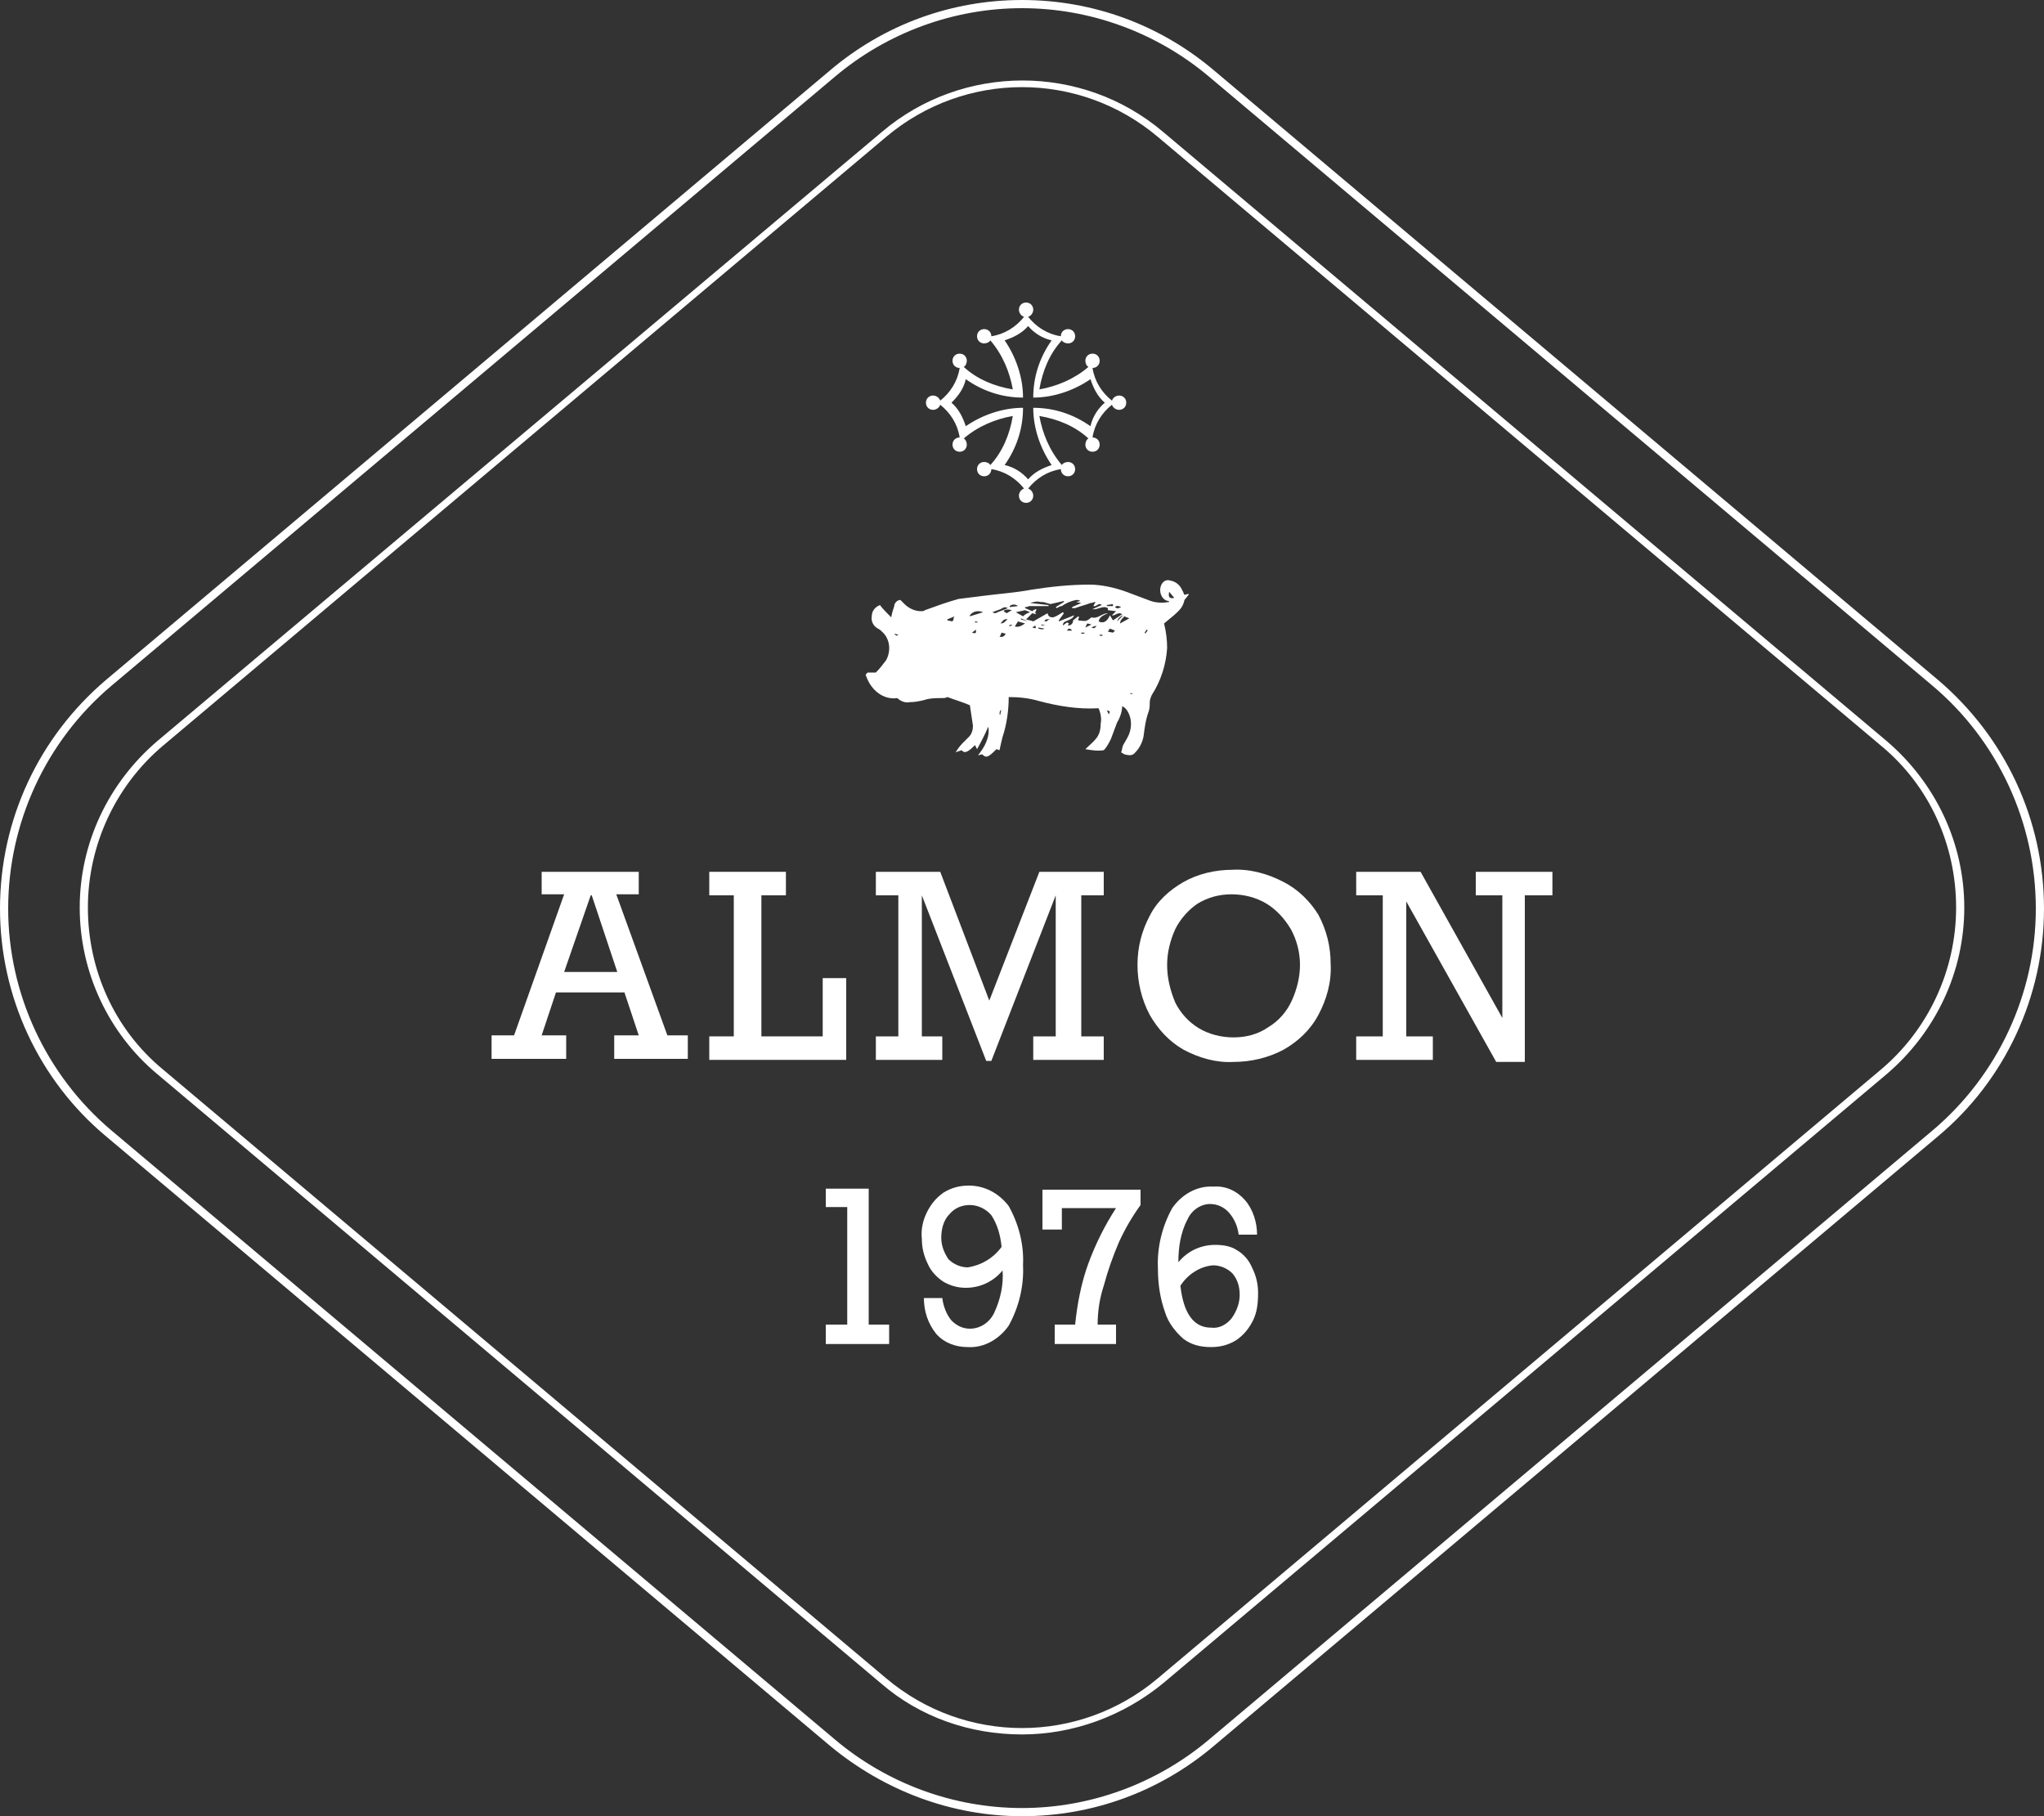
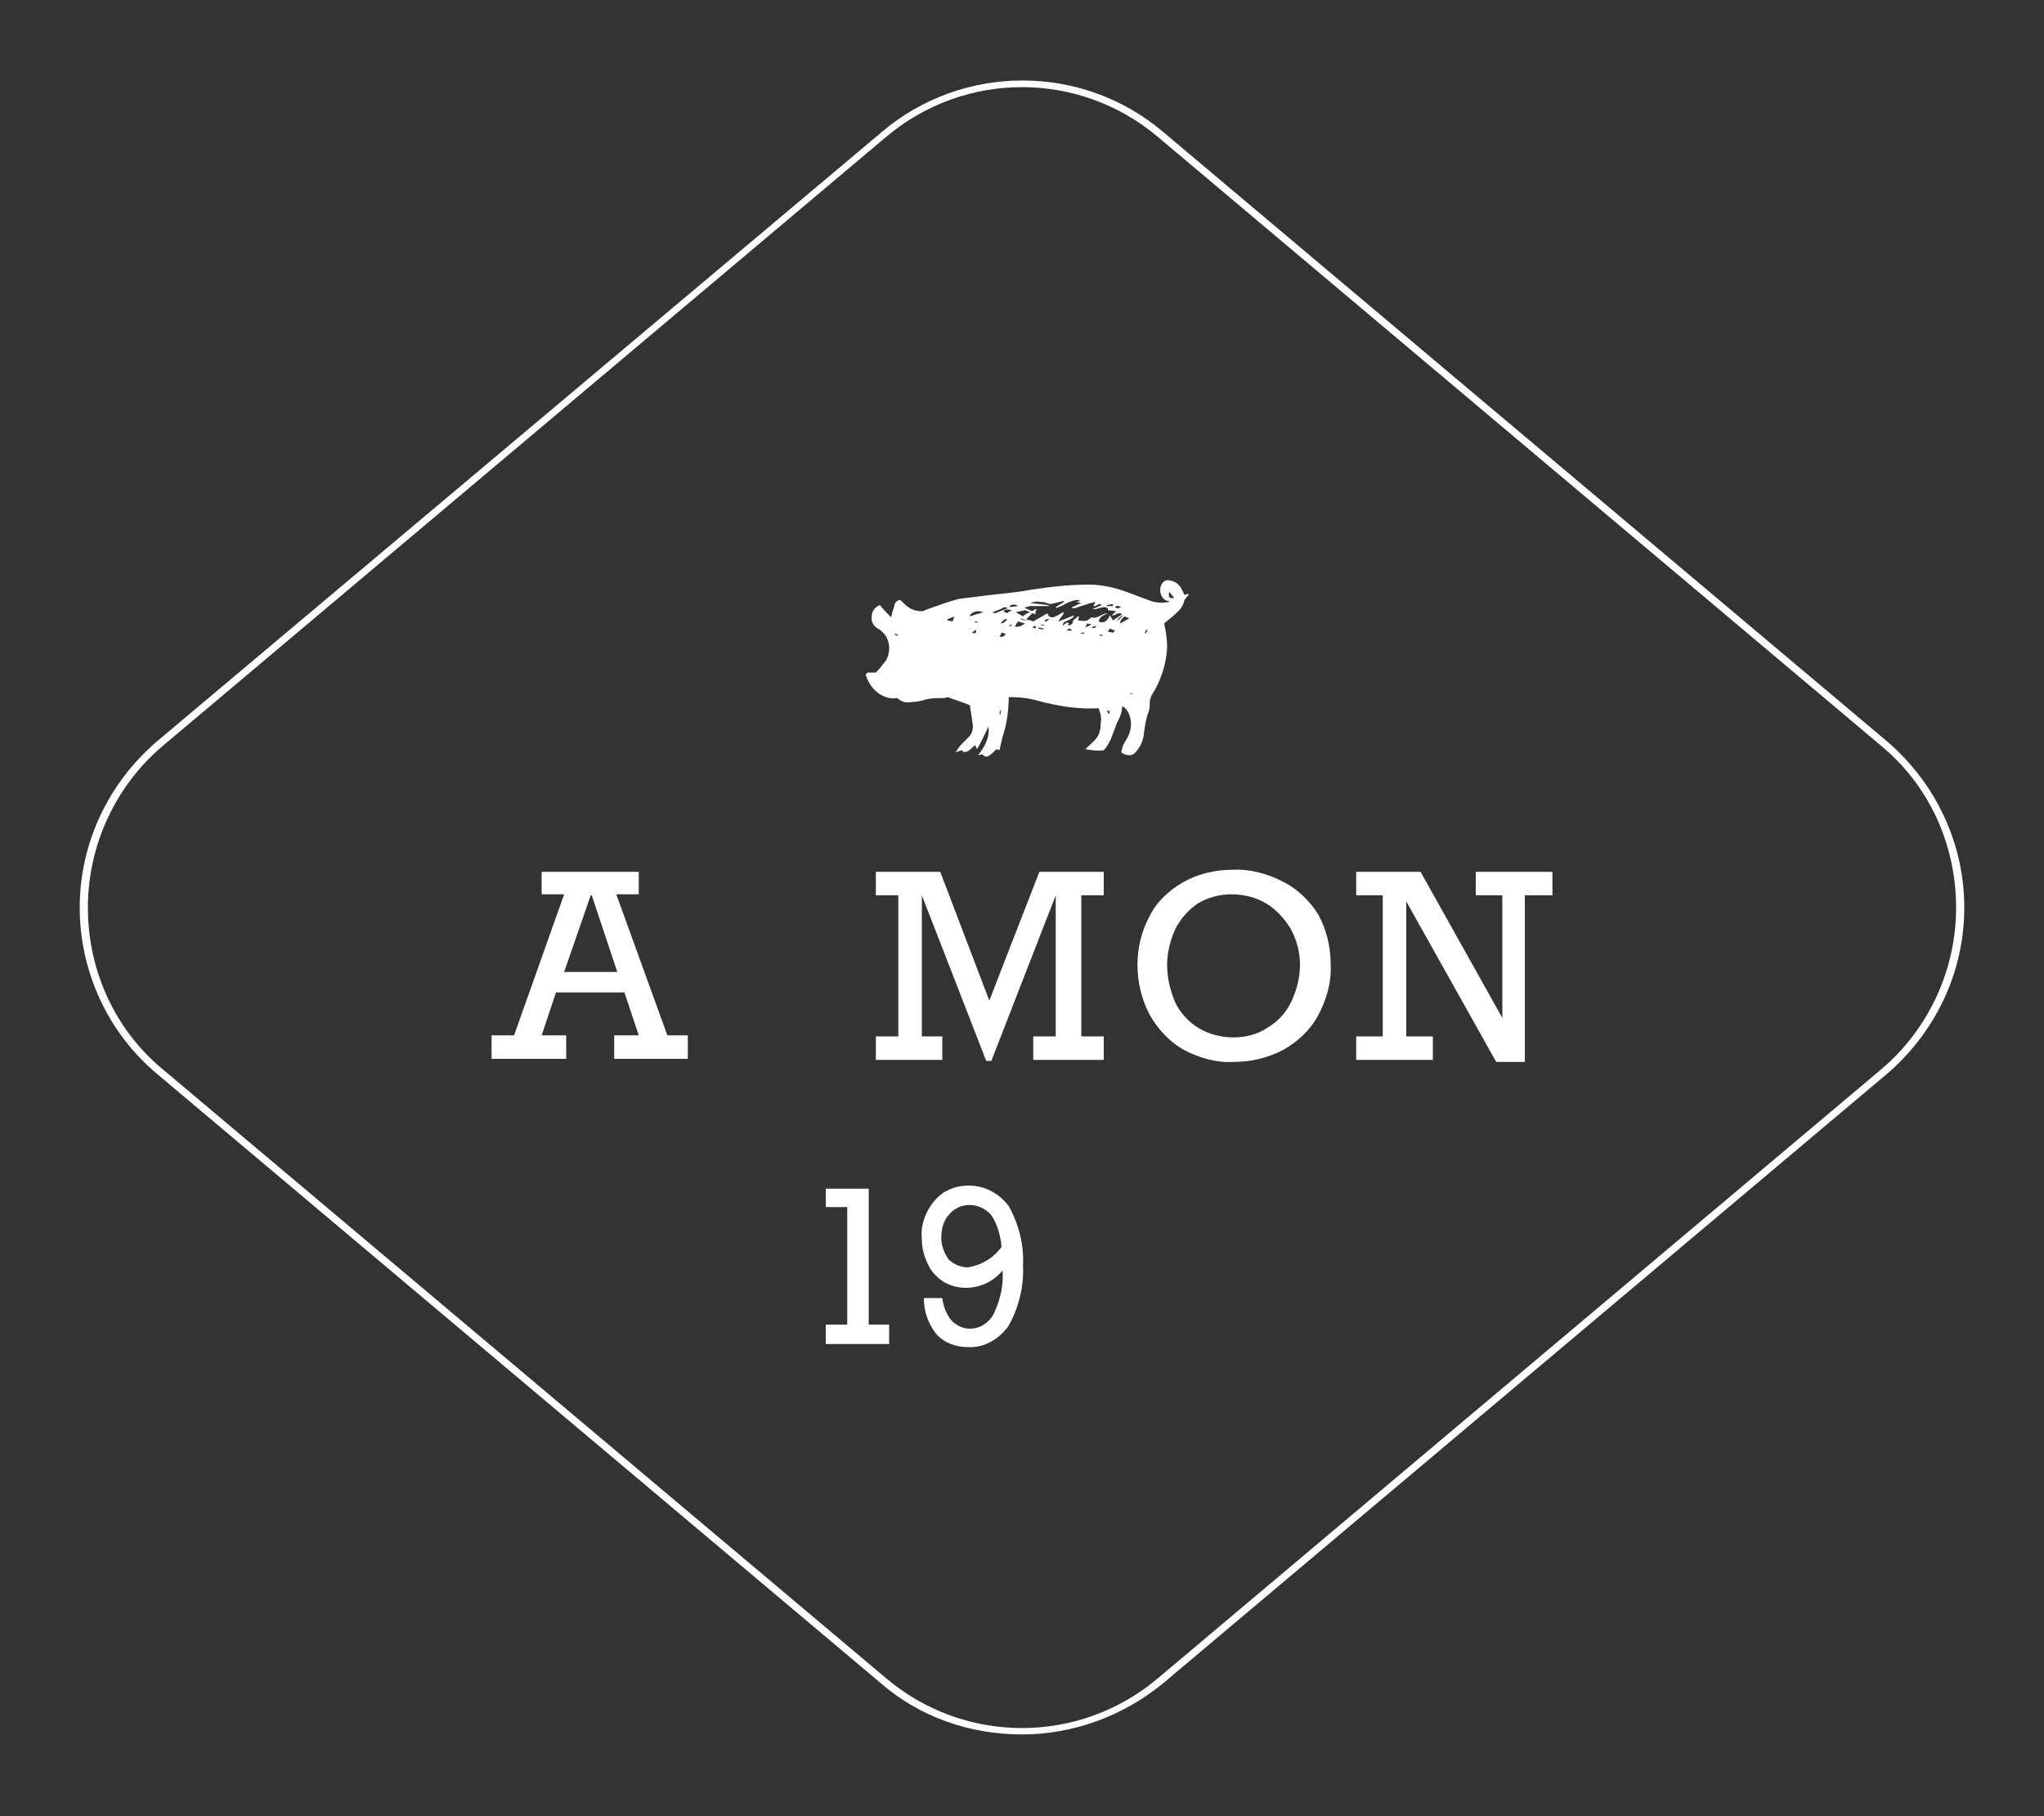
<svg xmlns="http://www.w3.org/2000/svg" viewBox="0 0 200 177.7" style="fill:#fff">
  <rect x="0" y="0" width="200" height="177.7" fill="#333333" stroke="none" />
-   <path d="M189.6,66.5L118.8,6.9C113.5,2.4,106.9,0,100,0c-6.9,0-13.5,2.4-18.8,6.9L10.4,66.5C3.8,72.1,0,80.2,0,88.9 c0,8.6,3.8,16.8,10.4,22.3l70.8,59.6c5.3,4.4,11.9,6.9,18.8,6.9c6.9,0,13.5-2.4,18.8-6.9l70.8-59.6c6.6-5.5,10.4-13.7,10.4-22.3 C200,80.2,196.2,72.1,189.6,66.5z M189.1,110.6l-70.8,59.6c-5.1,4.3-11.6,6.7-18.3,6.7c-6.7,0-13.2-2.4-18.3-6.7l-70.8-59.6 C4.5,105.2,0.8,97.2,0.8,88.9c0-8.4,3.7-16.4,10.1-21.8L81.7,7.5c5.1-4.3,11.6-6.7,18.3-6.7c6.7,0,13.2,2.4,18.3,6.7l70.8,59.6 c6.4,5.4,10.1,13.4,10.1,21.8C199.2,97.2,195.5,105.2,189.1,110.6L189.1,110.6z" />
  <path d="M184.6,72.5l-70.8-59.6c-7.9-6.7-19.6-6.7-27.5,0L15.4,72.5c-4.8,4.1-7.6,10-7.6,16.3c0,6.3,2.8,12.3,7.6,16.3l70.8,59.6 c3.8,3.3,8.7,5,13.8,5c5,0,9.9-1.8,13.8-5l70.8-59.6c4.8-4.1,7.6-10,7.6-16.3C192.2,82.5,189.4,76.6,184.6,72.5z M184.1,104.6 l-70.8,59.6c-7.7,6.5-18.9,6.5-26.6,0l-70.8-59.6c-4.7-3.9-7.3-9.7-7.3-15.8c0-6.1,2.7-11.9,7.3-15.8l70.8-59.6 c7.7-6.5,18.9-6.5,26.6,0l70.8,59.6c4.7,3.9,7.3,9.7,7.3,15.8C191.4,94.9,188.7,100.7,184.1,104.6L184.1,104.6z" />
-   <path d="M91.3,40.1c0.3,0,0.6-0.2,0.7-0.5l0,0c1,0.8,1.7,1.9,1.9,3.2l0,0h0c-0.4,0-0.7,0.3-0.7,0.7c0,0,0,0,0,0 c0,0.4,0.3,0.7,0.7,0.7c0,0,0,0,0,0c0.4,0,0.7-0.3,0.7-0.7c0-0.2-0.1-0.5-0.3-0.6l0,0c1.4-1.2,3.1-1.9,4.8-2.2 c-0.3,1.8-1,3.5-2.2,4.8l0,0c-0.1-0.2-0.4-0.3-0.6-0.3c-0.4,0-0.7,0.3-0.7,0.7c0,0.4,0.3,0.7,0.7,0.7c0,0,0,0,0,0 c0.4,0,0.7-0.3,0.7-0.7c0,0,0,0,0,0v0l0,0c1.3,0.2,2.4,0.9,3.2,1.9l0,0c-0.3,0.1-0.5,0.4-0.5,0.7c0,0.4,0.3,0.7,0.7,0.7 c0.4,0,0.7-0.3,0.7-0.7c0-0.3-0.2-0.6-0.5-0.7l0,0c0.8-1,1.9-1.7,3.2-1.9l0,0v0c0,0.4,0.3,0.7,0.7,0.7c0,0,0,0,0,0 c0.4,0,0.7-0.3,0.7-0.7c0,0,0,0,0,0c0-0.4-0.3-0.7-0.7-0.7c0,0,0,0,0,0c-0.2,0-0.5,0.1-0.6,0.3l0,0c-1.2-1.4-1.9-3.1-2.2-4.8 c1.8,0.3,3.5,1,4.8,2.2l0,0c-0.2,0.1-0.3,0.4-0.3,0.6c0,0.4,0.3,0.7,0.7,0.7c0.4,0,0.7-0.3,0.7-0.7c0-0.4-0.3-0.7-0.7-0.7l0,0h0l0,0 c0.2-1.3,0.9-2.4,1.9-3.2l0,0c0.1,0.3,0.4,0.5,0.7,0.5c0.4,0,0.7-0.3,0.7-0.7c0-0.4-0.3-0.7-0.7-0.7l0,0c-0.3,0-0.6,0.2-0.7,0.5l0,0 c-1-0.8-1.7-1.9-1.9-3.2h0c0.4,0,0.7-0.3,0.7-0.7c0-0.4-0.3-0.7-0.7-0.7l0,0c-0.4,0-0.7,0.3-0.7,0.7c0,0.2,0.1,0.5,0.3,0.6l0,0 c-1.4,1.2-3.1,1.9-4.8,2.2c0.3-1.8,1-3.5,2.2-4.8l0,0c0.1,0.2,0.4,0.3,0.6,0.3c0.4,0,0.7-0.3,0.7-0.7c0,0,0,0,0,0 c0-0.4-0.3-0.7-0.7-0.7l0,0c-0.4,0-0.7,0.3-0.7,0.7c0,0,0,0,0,0v0l0,0c-1.3-0.2-2.4-0.9-3.2-1.9l0,0c0.3-0.1,0.5-0.4,0.5-0.7 c0-0.4-0.3-0.7-0.7-0.7c-0.4,0-0.7,0.3-0.7,0.7c0,0.3,0.2,0.6,0.5,0.7l0,0c-0.8,1-1.9,1.7-3.2,1.9l0,0v0c0-0.4-0.3-0.7-0.7-0.7 c-0.4,0-0.7,0.3-0.7,0.7c0,0.4,0.3,0.7,0.7,0.7c0.2,0,0.5-0.1,0.6-0.3l0,0c1.2,1.4,1.9,3.1,2.2,4.8c-1.8-0.3-3.5-1-4.8-2.2l0,0 c0.2-0.1,0.3-0.4,0.3-0.6c0-0.4-0.3-0.7-0.7-0.7c-0.4,0-0.7,0.3-0.7,0.7l0,0c0,0.4,0.3,0.7,0.7,0.7c0,0,0,0,0,0h0 c-0.2,1.3-0.9,2.4-1.9,3.2l0,0c-0.1-0.3-0.4-0.5-0.7-0.5c-0.4,0-0.7,0.3-0.7,0.7l0,0C90.6,39.8,90.9,40.1,91.3,40.1z M94.5,37.1 c1.7,1.2,3.6,1.8,5.6,1.8c0-2-0.7-4-1.8-5.6c0.9-0.3,1.7-0.7,2.3-1.4c0.6,0.7,1.4,1.2,2.3,1.4c-1.2,1.7-1.8,3.6-1.8,5.6 c2,0,4-0.7,5.6-1.8c0.3,0.9,0.7,1.7,1.4,2.3c-0.7,0.6-1.2,1.4-1.4,2.3c-1.7-1.2-3.6-1.8-5.6-1.8c0,2,0.7,4,1.8,5.6 c-0.9,0.3-1.7,0.7-2.3,1.4c-0.6-0.7-1.4-1.2-2.3-1.4c1.2-1.7,1.8-3.6,1.8-5.6c-2,0-4,0.7-5.6,1.8c-0.3-0.9-0.7-1.7-1.4-2.3 C93.8,38.7,94.3,38,94.5,37.1L94.5,37.1z" />
  <path d="M87.8,68.3c0.3,0.3,0.8,0.5,1.2,0.4c0.5,0,1-0.1,1.4-0.2c0.6-0.2,1.2-0.2,1.8-0.2c0.2,0,0.3,0,0.5-0.1 c0.8,0.3,1.5,0.5,2.2,0.8c0.1,0.7,0.2,1.3,0.3,2c0,0.4-0.1,0.8-0.4,1.1c-0.2,0.2-0.4,0.4-0.6,0.6c-0.3,0.3-0.5,0.6-0.7,0.9l0.6-0.2 c0.3,0.4,0.7,0.1,1.3-0.5l0.2,0.4c0.4-0.7,0.8-1.5,1.1-2.2c0.1,0.5,0,1-0.2,1.5c-0.2,0.5-0.5,0.9-0.8,1.3l0.4-0.1 c0.4,0.4,0.6,0.3,1.4-0.5l0.3,0.1c0.1-0.5,0.2-0.9,0.3-1.3c0.4-1.2,0.6-2.6,0.6-3.9c1,0,2,0.1,3,0.4c1.9,0.5,3.8,0.8,5.7,0.7 c0,0,0.1,0,0.1,0c0.2,0.5,0.3,1,0.2,1.5c0,0.5-0.1,1-0.4,1.4c-0.3,0.4-0.7,0.7-1.1,1.1c0.6,0.1,1.2,0.2,1.8,0.1 c0.3-0.3,0.5-0.7,0.7-1.1c0.2-0.5,0.4-1.1,0.6-1.6c0.3-0.5,0.5-1.1,0.5-1.6c0.1,0,0.1,0.1,0.2,0.1c0.1,0.1,0.1,0.1,0.2,0.2 c0.6,0.8,0.6,1.9,0.1,2.8c-0.1,0.2-0.3,0.5-0.4,0.7c-0.1,0.2-0.1,0.5-0.2,0.7c0.1,0.1,0.2,0.1,0.3,0.2c0.4,0.1,0.8,0.2,1.1-0.2 c0.4-0.4,0.7-1,0.8-1.6c0.1-0.8,0.2-1.6,0.5-2.4c0.1-0.3,0.1-0.6,0.1-0.9c0-0.2,0.1-0.5,0.2-0.7c0.9-1.4,1.4-3,1.5-4.6 c0-0.8-0.1-1.6-0.3-2.4c1.6-1.3,1.8-1.5,2-2.3l0.4-0.5l0-0.1l-0.4,0.1c-0.1-0.1-0.1-0.3-0.2-0.4c-0.2-0.5-0.6-0.9-1.2-1 c-0.3-0.1-0.6,0-0.8,0.3c-0.4,0.6-0.1,1.6,0.6,1.7c0,0,0.1,0,0.1,0.1c-0.6,0.1-1.2,0.1-1.8-0.1c-0.8-0.3-1.6-0.6-2.4-0.9 c-1.1-0.4-2.4-0.7-3.6-0.7c-1.9,0-3.8,0.2-5.7,0.5c-1.6,0.3-3.2,0.4-4.7,0.6c-0.8,0.1-1.6,0.2-2.4,0.3c-1.1,0.3-2.2,0.7-3.3,1.1 c-0.1,0.1-0.2,0.1-0.4,0.1c-0.6,0-1.2-0.3-1.6-0.7c-0.1-0.1-0.3-0.3-0.4-0.4c-0.3,0-0.6,0.3-0.6,0.6c-0.1,0.3-0.2,0.6-0.3,1.1 c-0.4-0.4-0.8-0.8-1.1-1.2c-0.5,0.2-0.8,0.6-0.8,1.1c-0.1,0.5,0.2,1,0.6,1.2c0.2,0.1,0.3,0.2,0.4,0.3c0.8,0.7,0.9,1.9,0.4,2.8 c-0.3,0.4-0.6,0.8-1,1.2l-0.8,0l-0.2,0.2C85.2,67.6,86.5,68.5,87.8,68.3z M114.4,57.9l0.5,0.6C114.4,58.6,114.3,58.4,114.4,57.9z M112.2,61.6c0,0,0.1,0.1,0.1,0.1c-0.1,0.1-0.2,0.2-0.2,0.3l-0.1-0.1L112.2,61.6z M97.9,69.9c0,0-0.1,0-0.1,0c0-0.1,0-0.3,0.1-0.4 l0.1,0C97.9,69.6,97.9,69.7,97.9,69.9L97.9,69.9z M97.8,62.3c0.1-0.1,0.1-0.2,0.2-0.4l0.4,0.1C98.2,62.4,98,62.3,97.8,62.3 L97.8,62.3z M97.9,61c0.2-0.2,0.3-0.5,0.7-0.4C98.4,60.7,98.3,61,97.9,61L97.9,61z M98.5,60l-0.3-0.2c0.1-0.2,0.5-0.2,0.8-0.1 L98.5,60z M98.8,61.3c0,0,0-0.1-0.1-0.1l0.3-0.1l0,0.1C99,61.2,98.9,61.2,98.8,61.3L98.8,61.3z M99.3,61.3c0.1-0.2,0.2-0.3,0.3-0.5 l0.7,0.2C100,61.2,99.7,61.4,99.3,61.3L99.3,61.3z M100.6,60.8l-0.7-0.2c0,0,0-0.1,0-0.1L100.6,60.8L100.6,60.8z M101,61.4l0.3-0.2 C101.4,61.5,101.4,61.5,101,61.4L101,61.4z M101.6,61.5c0,0,0-0.1,0-0.1l0.6,0.1C102,61.6,102,61.6,101.6,61.5L101.6,61.5z M102.3,61.2l-0.4,0c0,0,0-0.1,0-0.1l0.4,0.1L102.3,61.2z M102.4,60.8l-0.2,0c0.1-0.3,0.3-0.2,0.6-0.2 C102.6,60.6,102.5,60.7,102.4,60.8L102.4,60.8z M104.4,61.7c0.1-0.2,0.3-0.3,0.5,0H104.4z M106.1,62h-0.3l0-0.1l0.3,0L106.1,62z M106.2,61.4c0.1-0.2,0.1-0.3,0.2-0.4l0.4,0.1L106.2,61.4z M106.8,61.4c0.1-0.1,0.3-0.1,0.5-0.2C107.1,61.5,107.1,61.5,106.8,61.4 L106.8,61.4z M107.9,62.2l-0.3,0c0,0,0-0.1,0-0.1c0.1,0,0.1,0,0.2,0C107.8,62.1,107.9,62.1,107.9,62.2L107.9,62.2z M108.5,69.9 l-0.2-0.4l0.3,0.1L108.5,69.9z M108.9,61.9l-0.5-0.1l0.2-0.3l0.5,0.2C109,61.8,108.9,61.9,108.9,61.9L108.9,61.9z M110.9,67.9h-0.3 v-0.1L110.9,67.9L110.9,67.9z M110.5,60.5l-0.9,0.5c0-0.4,0.3-0.5,0.4-0.7L110.5,60.5z M109.3,60.8c0.1-0.3,0.3-0.5,0.6-0.6 L109.3,60.8z M109.7,59.4c-0.2,0.1-0.4,0.2-0.6,0C109.3,59.2,109.5,59.3,109.7,59.4L109.7,59.4z M108.9,59.1c0,0.1,0,0.1,0,0.2h-0.6 v-0.1L108.9,59.1z M100.7,59.3c0.5,0,0.9,0,1.4,0c0.2,0,0.3,0,0.5,0c0,0,0-0.1,0-0.1l-1.8-0.2c0.3-0.1,0.7-0.2,1-0.1 c0.2,0,0.4,0,0.6,0.1c0.1,0,0.3,0.1,0.4,0.1l1.3-0.3l0,0.1l-0.8,0.5l0.1,0.1c0.2-0.1,0.3-0.2,0.5-0.2c0.4-0.3,0.9-0.5,1.4-0.6 c0.1,0,0.3,0,0.4,0.1l-0.4,0.1l0.5,0.1l-0.9,0.4c0,0,0,0.1,0,0.1c0.1,0,0.2,0,0.3,0c0.5-0.2,1-0.3,1.5-0.5c0.2,0,0.3-0.1,0.5-0.1 c-0.1,0.2-0.2,0.3-0.2,0.4c0.3,0.1,0.5-0.4,0.8-0.1l-0.9,0.4c0.5,0.1,1-0.4,1.5-0.1l0,0.2l0.8,0.1l-0.4,0.4c0.3,0.1,0.6-0.4,1-0.1 l-0.9,0.6l-0.3-0.5c-0.3,0.7-0.7,0.8-1.1,0.6c0.1-0.5,0.5-0.6,0.9-0.8c-0.6,0-1,0.6-1.6,0.4c-0.5,0.4-0.5,0.4-1.3,0.3 c0-0.1,0-0.2,0.1-0.3l-0.1-0.1l-0.5,0.4c0,0.3-0.2,0.5-0.5,0.5c0-0.1,0.1-0.2,0.1-0.2l-0.2-0.1l-0.4,0.3c0-0.4,0.3-0.4,0.5-0.5 s0.5-0.2,0.6-0.5l-1.5,0.6l0-0.1l0.5-0.7c0,0-0.1-0.1-0.1-0.1c-0.2,0.1-0.3,0.2-0.5,0.3c-0.1,0.1-0.3,0.1-0.4,0.2 c-0.3,0-0.5,0-0.6-0.4l-1.4,0.8c-0.2-0.1-0.4-0.1-0.7-0.2L101,60l0.4,0.1c-0.1-0.1-0.1-0.1-0.1-0.2l0.1-0.2l0-0.1 c-0.1,0-0.3,0.1-0.4,0.2l-0.7-0.3l0-0.1C100.4,59.4,100.5,59.4,100.7,59.3L100.7,59.3z M100.8,59.9c-0.3,0.1-0.5,0.2-0.7,0.4 l-0.7-0.4l0.9-0.2L100.8,59.9z M99.6,59.3l-0.8,0.1c0,0,0-0.1,0-0.1C99,59.1,99.4,59.1,99.6,59.3L99.6,59.3z M97.9,59.6 c0.2-0.1,0.4-0.3,0.7-0.1c-0.4,0.2-0.8,0.3-1.2,0.5c0,0-0.1,0-0.3-0.1C97.4,59.8,97.6,59.7,97.9,59.6L97.9,59.6z M95.1,61.9l0.4-0.3 C95.5,62,95.5,62,95.1,61.9L95.1,61.9z M95.7,60.9h-0.3v-0.1C95.5,60.8,95.6,60.8,95.7,60.9L95.7,60.9z M96.2,59.9l-1.3,0.4l0-0.1 C95.2,59.8,95.7,59.7,96.2,59.9L96.2,59.9z M93.4,60.3c-0.1,0.1-0.1,0.2-0.1,0.3c0,0.1-0.1,0.1-0.1,0.2l-0.5-0.1l0-0.1L93.4,60.3z M87.9,62.1c-0.2,0.2-0.3,0-0.4-0.1L87.9,62.1z" />
  <g>
    <path d="M60.3,87.5h2.2v-2.2H53v2.2h2.2l-4.9,13.8h-2.2v2.3h7.3v-2.3H53l1.4-4.2h6.7l1.4,4.2h-2.4v2.3h7.2v-2.3h-2L60.3,87.5z M55.2,95.1l2.6-7.5h0.1l2.5,7.5H55.2z" />
-     <path d="M82.8,95.7h-2.3v5.7h-6V87.6h2.4v-2.3h-7.5v2.3h2.4v13.8h-2.4v2.3h13.4L82.8,95.7z" />
    <path d="M101.1,101.4v2.3h6.9v-2.3h-2.2V87.6h2.2v-2.3h-6.3l-4.9,12.6l-4.8-12.6h-6.3v2.3h2.2v13.8h-2.2v2.3h6.5v-2.3h-2V87.6 l6.3,16.2h0.5l6.3-16.2v13.8H101.1z" />
    <path d="M125.6,86.3c-1.5-0.8-3.3-1.3-5-1.2c-1.7,0-3.4,0.4-4.8,1.2c-1.4,0.8-2.6,1.9-3.3,3.3c-0.8,1.5-1.2,3.1-1.2,4.8 c0,1.7,0.4,3.4,1.2,4.9c0.8,1.4,1.9,2.6,3.3,3.4c1.5,0.8,3.2,1.3,4.9,1.2c1.7,0,3.4-0.4,4.9-1.2c1.4-0.8,2.6-1.9,3.4-3.4 c0.8-1.5,1.3-3.2,1.2-5c0-1.7-0.4-3.3-1.2-4.8C128.2,88.2,127,87,125.6,86.3z M126.4,97.9c-0.5,1.1-1.3,2-2.3,2.6 c-1,0.7-2.2,1-3.4,1c-1.2,0-2.4-0.3-3.4-0.9c-1-0.6-1.8-1.5-2.3-2.5c-0.5-1.2-0.8-2.4-0.8-3.7c0-1.2,0.3-2.4,0.8-3.5 c0.5-1,1.3-1.9,2.2-2.5c1-0.6,2.1-0.9,3.3-0.9c1.2,0,2.4,0.3,3.4,0.9c1,0.6,1.8,1.5,2.4,2.5c0.6,1.1,0.9,2.3,0.9,3.5 C127.2,95.6,126.9,96.8,126.4,97.9L126.4,97.9z" />
    <path d="M144.4,87.6h2.6v12L139,85.3h-6.3v2.3h2.6v13.8h-2.6v2.3h7.5v-2.3h-2.6V88.2l8.8,15.7h2.8V87.6h2.7v-2.3h-7.5L144.4,87.6z" />
  </g>
  <g>
    <path d="M85,116.3h-4.2v1.8h2.1v11.5h-2.1v1.9H87v-1.9h-2V116.3z" />
    <path d="M94.8,116c-0.9,0-1.7,0.2-2.5,0.7c-0.7,0.5-1.2,1.1-1.6,1.9c-0.4,0.8-0.6,1.7-0.5,2.6c0,0.9,0.2,1.7,0.6,2.5 c0.3,0.7,0.9,1.3,1.5,1.7c0.7,0.4,1.4,0.6,2.2,0.6c1.4,0,2.7-0.6,3.6-1.7c0.1,1.4-0.2,2.8-0.8,4.1c-0.4,0.9-1.3,1.6-2.4,1.6 c-0.7,0-1.3-0.3-1.8-0.8c-0.5-0.6-0.8-1.4-0.9-2.2h-1.8c0,1.3,0.4,2.5,1.2,3.5c0.8,0.9,1.9,1.3,3.1,1.3c1.6,0.1,3.1-0.8,4-2.1 c1-1.8,1.5-3.9,1.4-5.9c0.1-2-0.4-4-1.4-5.8C97.7,116.7,96.3,116,94.8,116z M94.7,124c-0.7,0-1.4-0.3-1.9-0.8 c-0.4-0.6-0.7-1.3-0.7-2.1c0-0.8,0.2-1.7,0.8-2.3c0.5-0.6,1.2-0.9,2-0.9c0.8,0,1.6,0.4,2.1,1c0.6,0.9,0.9,2,1,3.1 C97.2,123.1,96,123.8,94.7,124L94.7,124z" />
-     <path d="M102,120.3h1.9v-2.1h5.3c-1.1,1.7-2,3.5-2.7,5.4c-0.7,1.9-1.1,4-1.3,6h-2v1.9h6v-1.9h-1.8v0c0-1.3,0.2-2.6,0.6-3.8 c0.4-1.5,0.9-2.9,1.5-4.3c0.6-1.3,1.3-2.5,2.1-3.6v-1.5H102L102,120.3z" />
-     <path d="M121,122.3c-0.6-0.4-1.4-0.5-2.1-0.5c-1.4,0-2.7,0.6-3.6,1.7c0-1.4,0.2-2.9,0.9-4.2c0.4-0.9,1.3-1.5,2.2-1.5 c0.7,0,1.4,0.3,1.9,0.9c0.5,0.6,0.8,1.3,0.9,2.1h1.8c0-1.2-0.4-2.5-1.2-3.4c-0.8-0.9-1.9-1.4-3.1-1.3c-1.6-0.1-3.1,0.8-4,2.1 c-1,1.8-1.5,3.9-1.4,5.9c0,1.5,0.2,2.9,0.7,4.3c0.3,1,1,1.9,1.8,2.6c0.8,0.6,1.7,0.8,2.7,0.8c0.9,0,1.7-0.2,2.5-0.7 c0.7-0.5,1.2-1.1,1.6-1.9c0.4-0.8,0.5-1.7,0.5-2.7c0-0.9-0.2-1.7-0.6-2.5C122.2,123.3,121.7,122.7,121,122.3z M120.5,129 c-0.5,0.6-1.2,1-2,0.9c-1.7,0-2.7-1.4-3-4.1c0.7-1.1,1.9-1.9,3.2-2c0.7,0,1.4,0.3,1.9,0.8c0.5,0.6,0.7,1.3,0.7,2.1 C121.3,127.5,121,128.3,120.5,129z" />
  </g>
</svg>